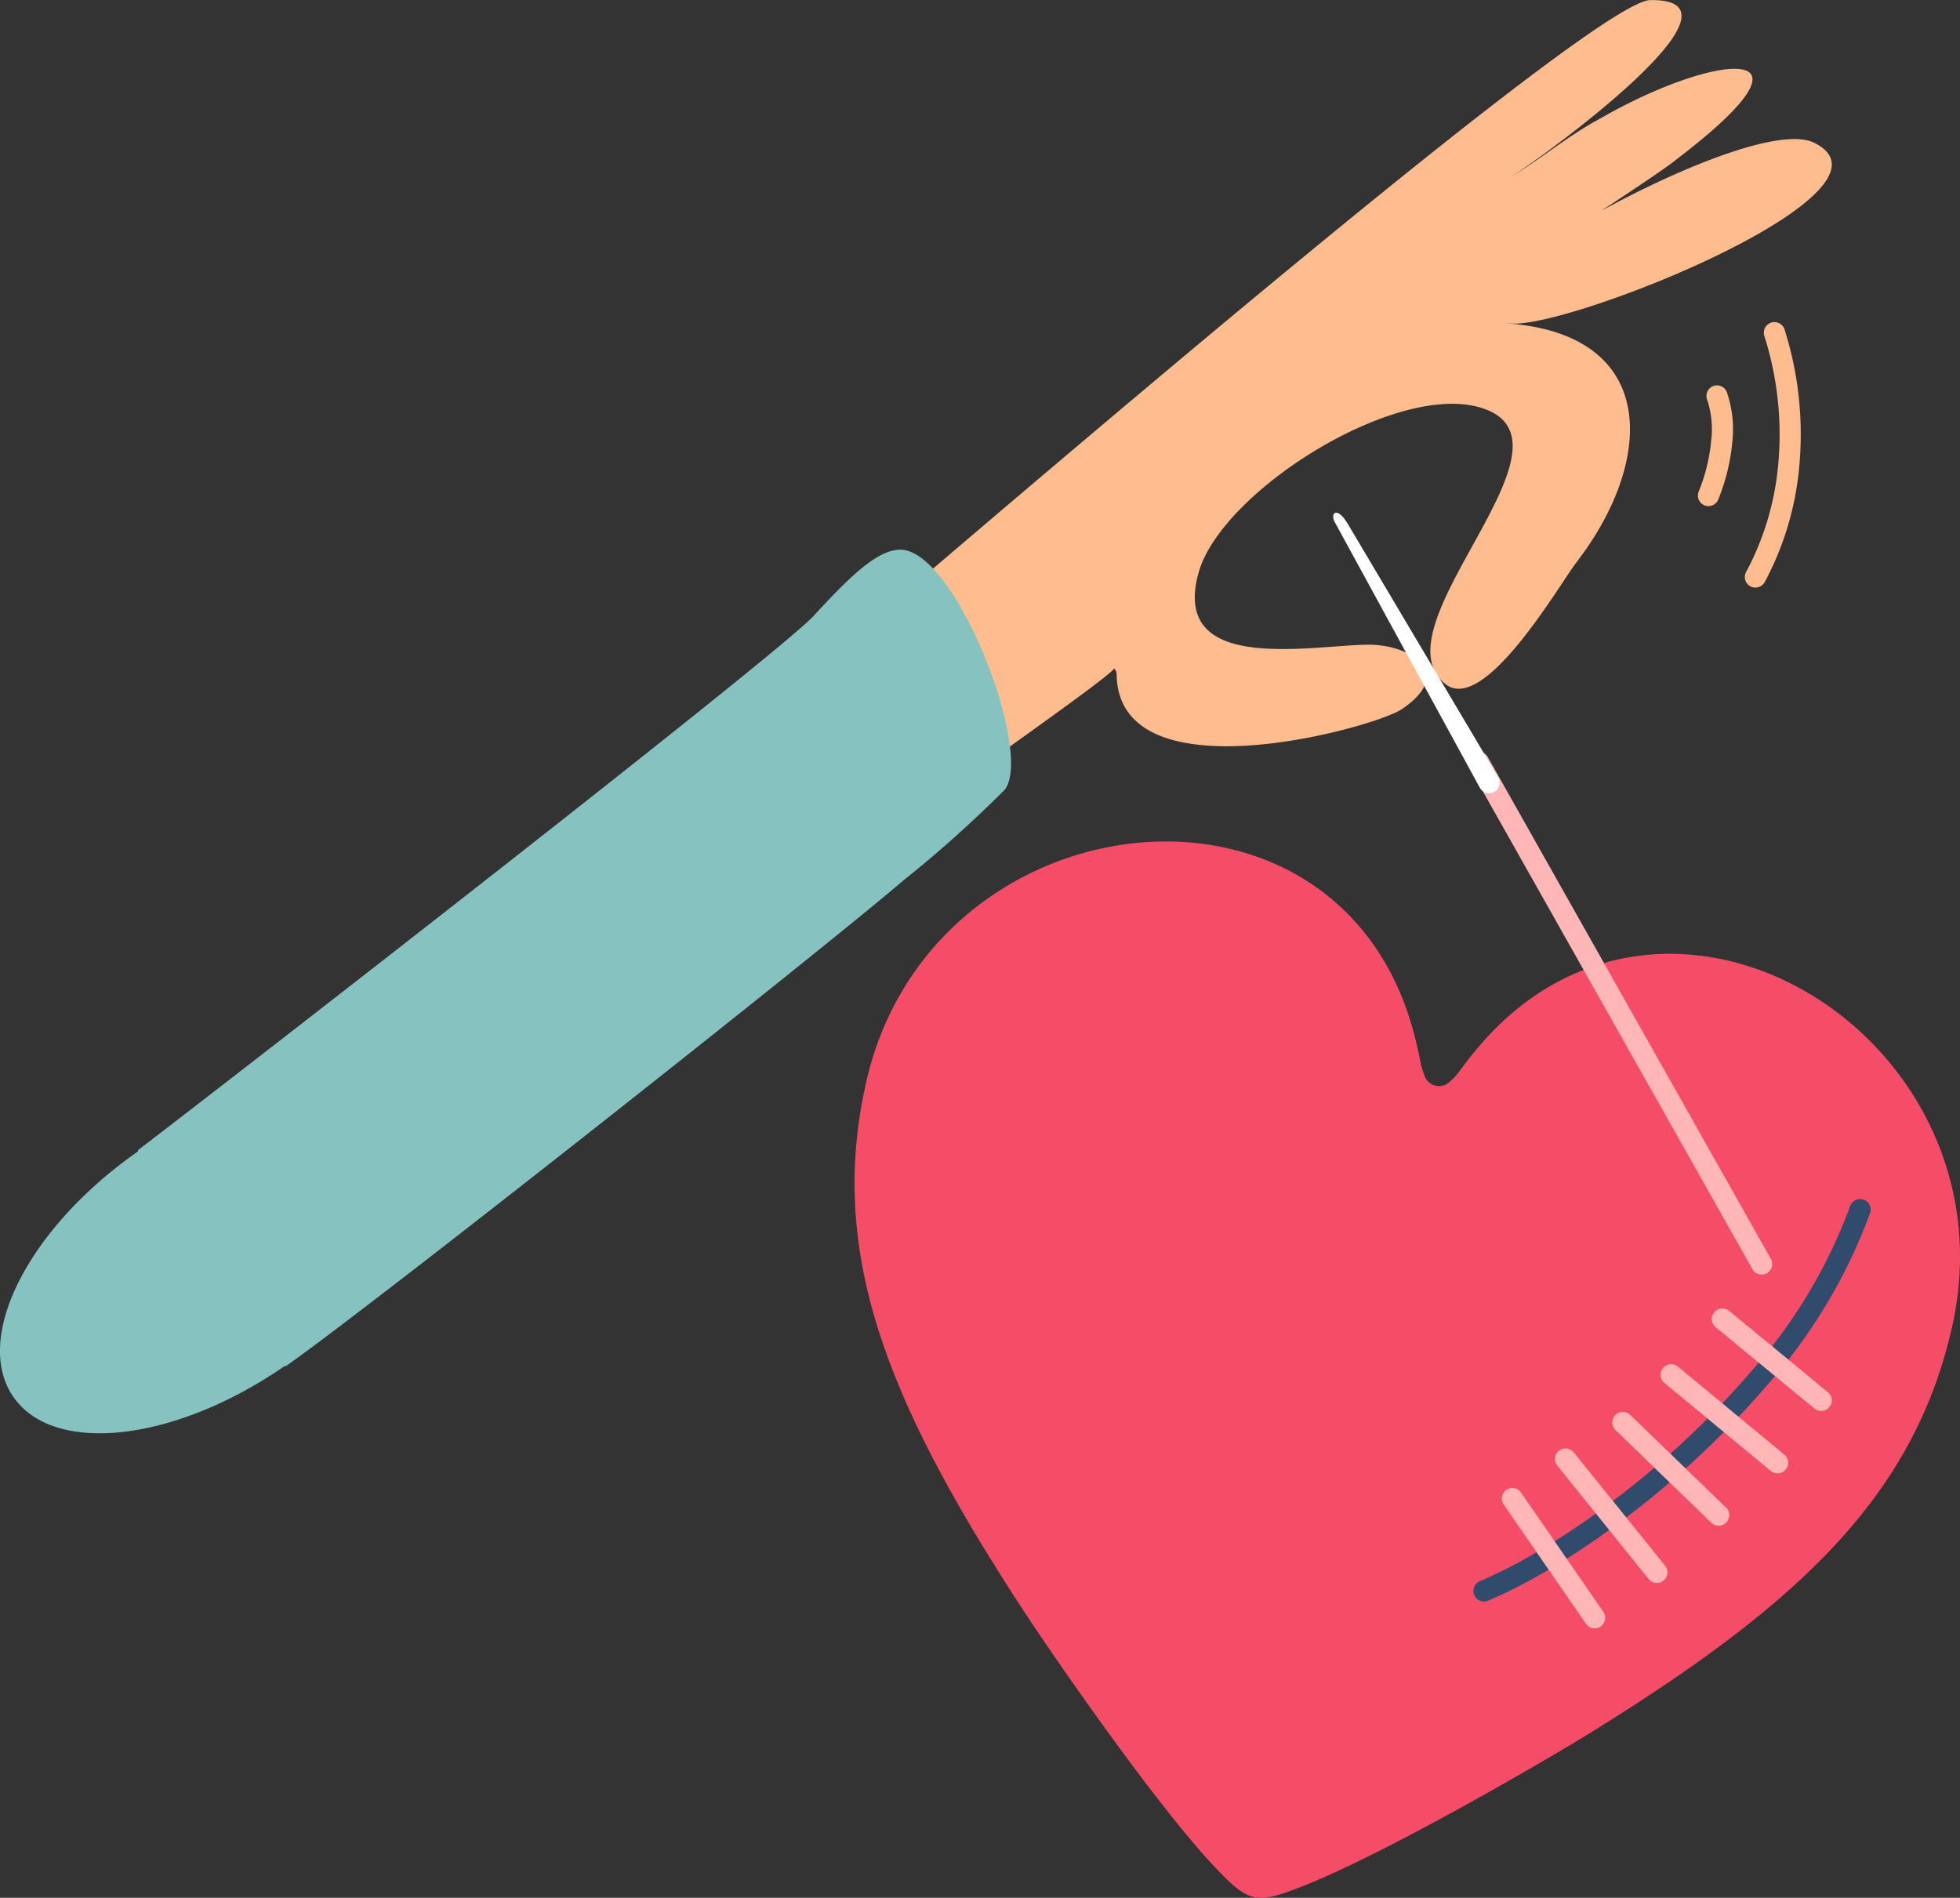
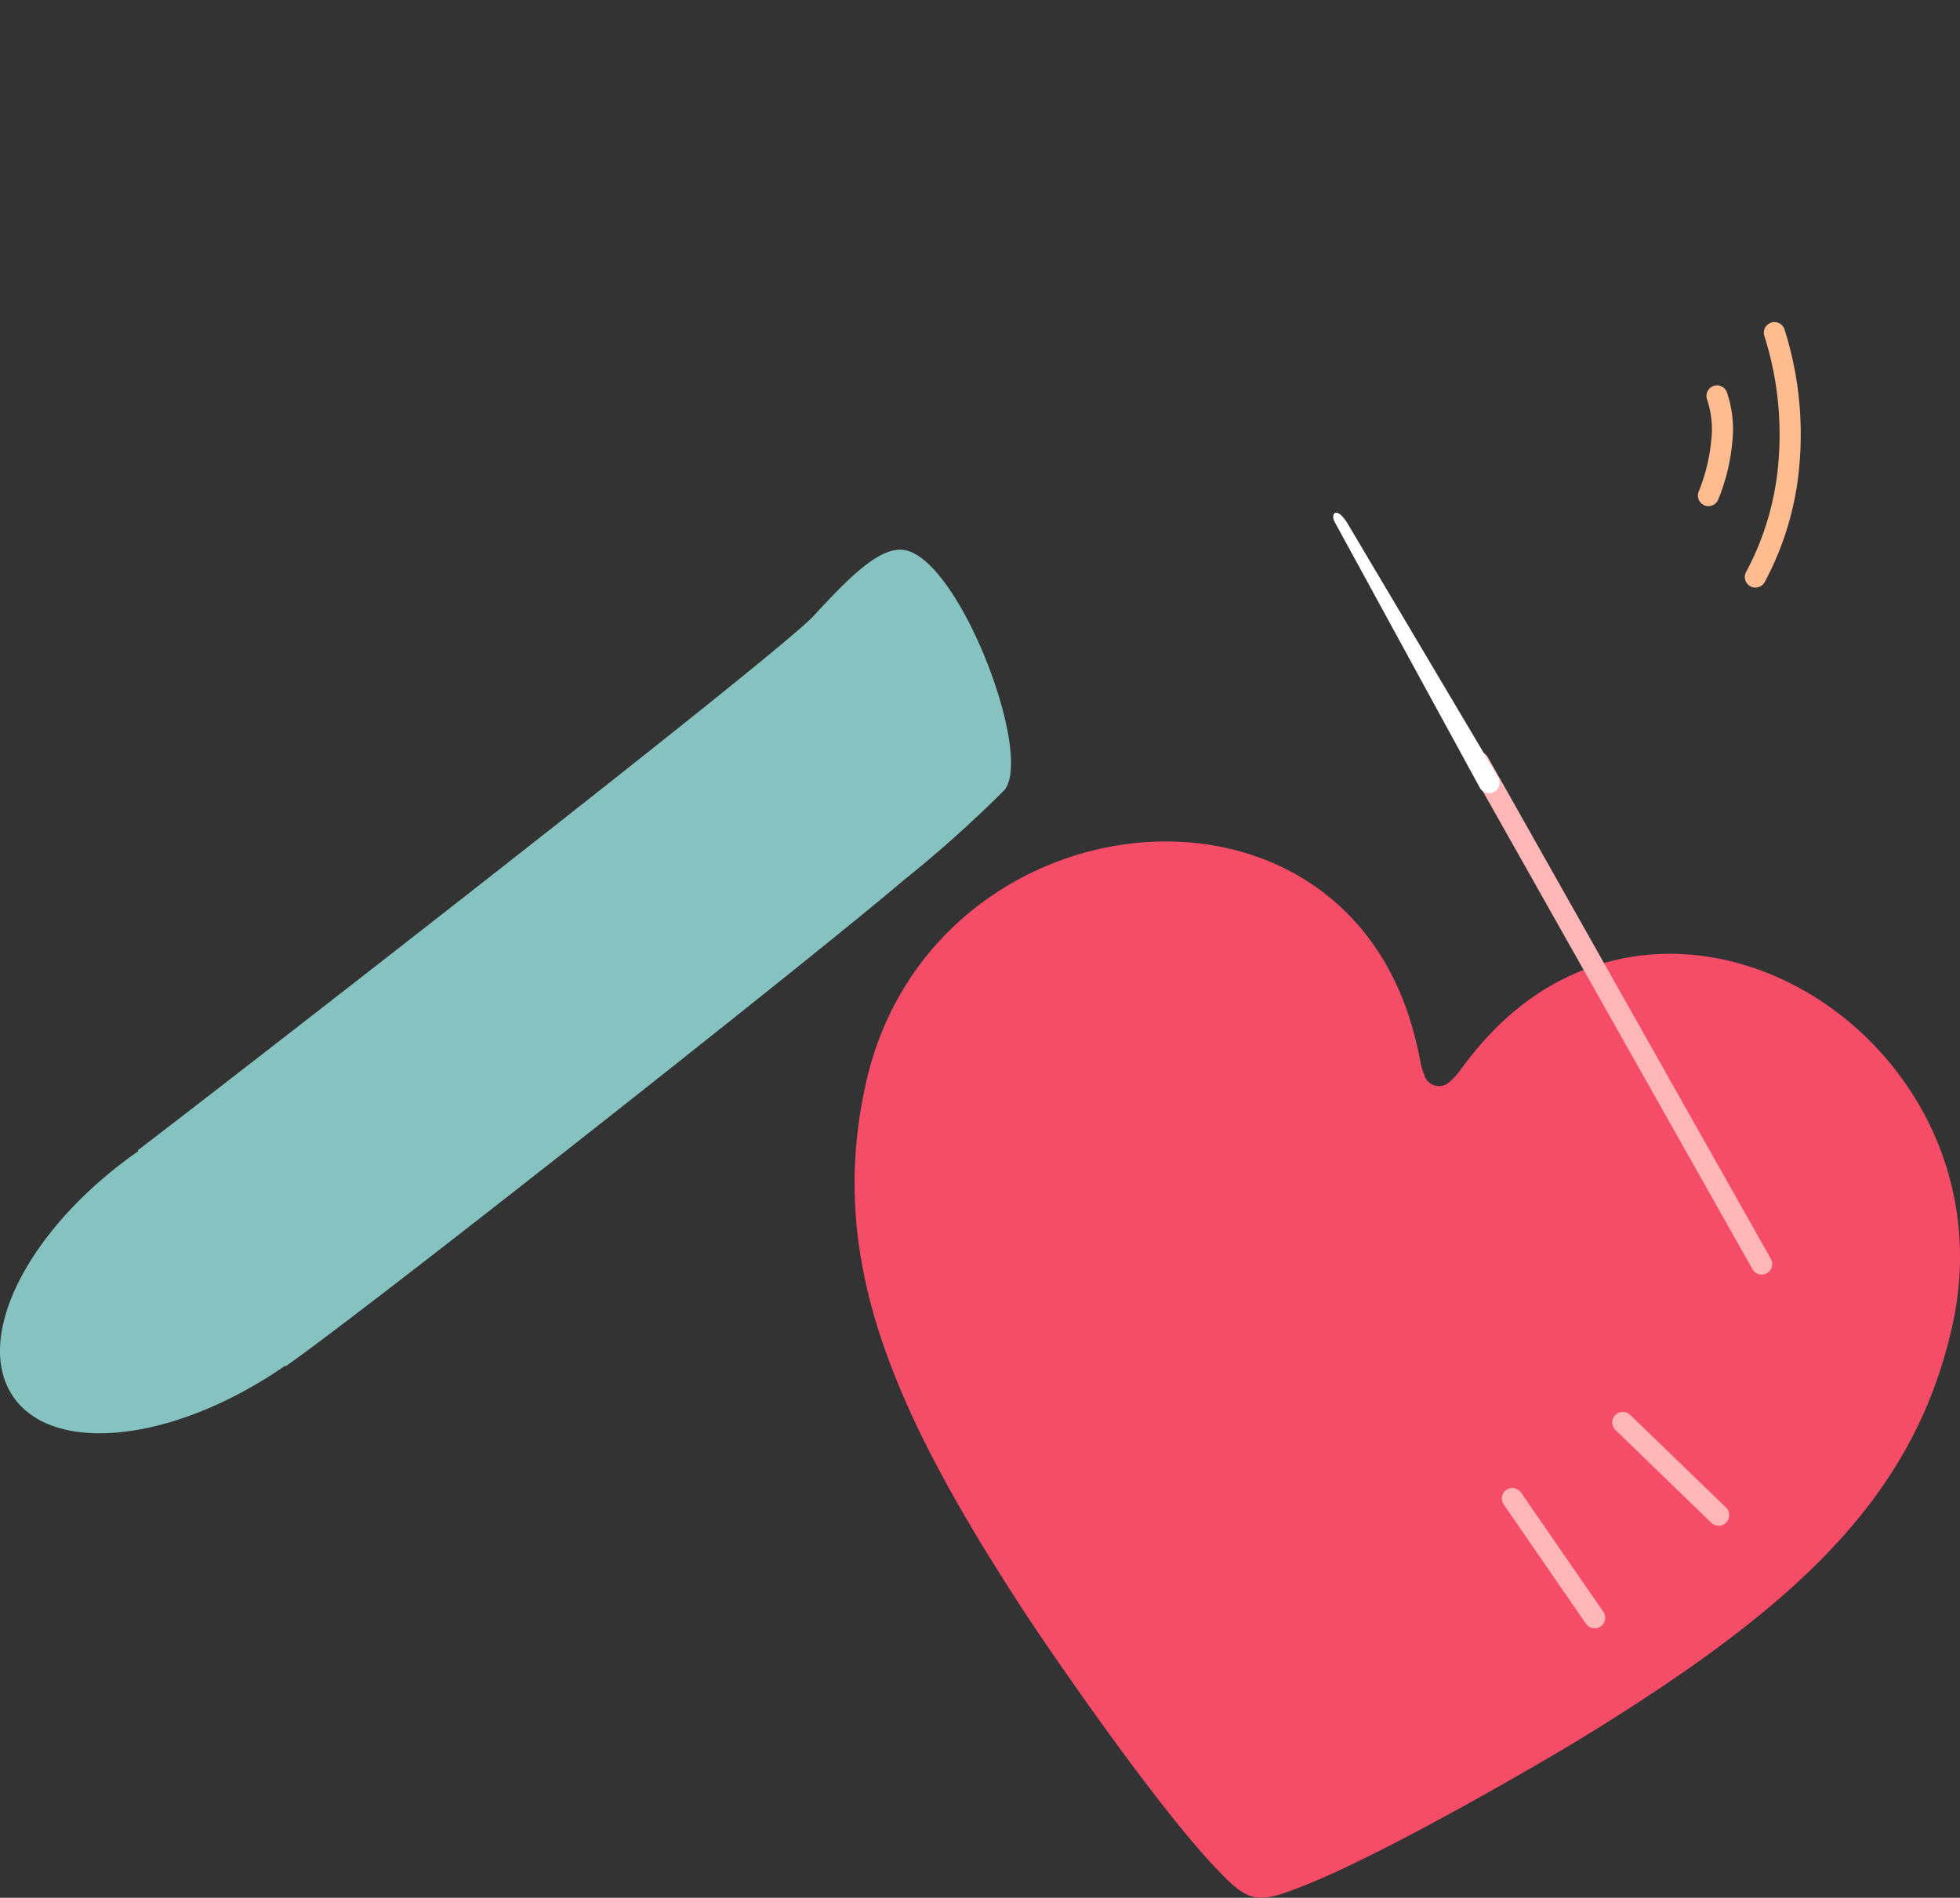
<svg xmlns="http://www.w3.org/2000/svg" width="118.886" height="115.116" viewBox="0 0 118.886 115.116">
  <rect x="0" y="0" width="118.886" height="115.116" fill="#333333" stroke="none" />
  <defs>
    <clipPath id="a">
      <path d="M0,40.371H118.886V-74.745H0Z" transform="translate(0 74.745)" fill="none" />
    </clipPath>
  </defs>
  <g transform="translate(0 74.745)">
    <g transform="translate(0 -74.745)" clip-path="url(#a)">
      <g transform="translate(39.205 0)">
-         <path d="M3.242,14.521c5.287-4.352,47.851-41.348,51.649-41.4,6.832-.1-6.86,9.775-8.509,10.761,1.757-1.049,3.348-2.383,5.1-3.37l.667-.374c6.7-3.775,13.615-4.548,4.734,2.336l-.611.474c-1.254.972-8.035,5.357-8.079,5.41,1.2-1.448,13.561-8.113,16.644-6.581,5.9,2.931-14.483,11.132-18.3,10.966L45.654-7.3c9.772.4,9.626,8.218,4.75,14.537-1,1.3-5.58,9.247-7.938,7.371-4.308-3.425,8.36-14.315,2.5-16.641C39.909-4.038,28.922,2.813,27.5,7.832c-1.743,6.176,6.63,4.443,10.225,4.389,2.535-.037,5.415,1.665,2.1,3.909-1.7,1.147-17.182,5.424-17.3-2.095a.509.509,0,0,0-.151-.371c-.371.591-8.722,6.39-15.039,10.989C-11.44,38.326-8.087,23.845,3.242,14.521" transform="translate(6.002 26.885)" fill="#ffbc8f" />
-       </g>
+         </g>
      <g transform="translate(51.834 51.048)">
        <path d="M9.537,22.221c5.028-1.979,14.647-7.585,17.155-9.128C39.448,5.242,46.586-1.325,48.918-11.719c3.923-17.49-17.271-30.654-28.811-16.864-.382.456-.716.884-1.009,1.283a3.894,3.894,0,0,1-.662.738A.936.936,0,0,1,16.893-27a4.3,4.3,0,0,1-.24-.853c-.094-.485-.213-1.016-.363-1.591-4.545-17.4-29.332-14.545-33.254,2.943-2.33,10.4,1.32,19.382,9.5,31.927C-5.855,7.9.447,17.075,4.148,21.012c2.108,2.242,2.526,2.336,5.389,1.209" transform="translate(17.657 41.14)" fill="#f54c68" />
      </g>
      <g transform="translate(89.374 72.736)">
-         <path d="M8.011.154A.641.641,0,1,1,9.227.56,32.863,32.863,0,0,1,2.973,11.013a55.115,55.115,0,0,1-10.8,9.633C-8.9,21.378-9.969,22.036-11,22.612a30.028,30.028,0,0,1-2.946,1.46.641.641,0,0,1-.839-.342.641.641,0,0,1,.343-.839,28.827,28.827,0,0,0,2.818-1.4c.98-.55,2.013-1.189,3.076-1.908A53.8,53.8,0,0,0,2,10.181,31.578,31.578,0,0,0,8.011.154" transform="translate(14.832 0.285)" fill="#304b6b" />
-       </g>
+         </g>
      <g transform="translate(91.096 90.259)">
        <path d="M.04.352A.64.64,0,0,1,.2-.538a.642.642,0,0,1,.89.163L6.065,6.834a.64.64,0,1,1-1.053.725Z" transform="translate(0.073 0.651)" fill="#ffb6b6" />
      </g>
      <g transform="translate(94.317 87.856)">
-         <path d="M.05.366a.643.643,0,0,1,.1-.9.643.643,0,0,1,.9.1L6.6,6.451a.642.642,0,0,1-1,.805Z" transform="translate(0.092 0.678)" fill="#ffb6b6" />
-       </g>
+         </g>
      <g transform="translate(97.794 85.642)">
        <path d="M.069.387A.642.642,0,0,1,.053-.52.642.642,0,0,1,.96-.536l5.8,5.611A.642.642,0,1,1,5.87,6Z" transform="translate(0.127 0.716)" fill="#ffb6b6" />
      </g>
      <g transform="translate(100.723 82.747)">
-         <path d="M.081.4A.642.642,0,0,1,0-.505.641.641,0,0,1,.9-.591L7.375,4.764a.643.643,0,0,1-.819.99Z" transform="translate(0.151 0.739)" fill="#ffb6b6" />
-       </g>
+         </g>
      <g transform="translate(103.831 79.369)">
-         <path d="M.082.4A.641.641,0,0,1-.006-.5.642.642,0,0,1,.9-.593L6.872,4.328a.641.641,0,1,1-.813.99Z" transform="translate(0.152 0.738)" fill="#ffb6b6" />
-       </g>
+         </g>
      <g transform="translate(89.042 45.593)">
        <path d="M6.441,10.787a.64.64,0,1,1-1.114.63L-11.842-19.015a.641.641,0,0,1,.243-.873.64.64,0,0,1,.872.243Z" transform="translate(11.925 19.971)" fill="#ffb6b6" />
      </g>
      <g transform="translate(80.871 31.102)">
-         <path d="M3.51,5.631a.64.64,0,0,1-1.115.63L-6.4-9.843c-.31-.55.131-1.058.846.2Z" transform="translate(6.498 10.425)" fill="#fff" />
+         <path d="M3.51,5.631a.64.64,0,0,1-1.115.63L-6.4-9.843c-.31-.55.131-1.058.846.2" transform="translate(6.498 10.425)" fill="#fff" />
      </g>
      <g transform="translate(102.985 23.375)">
        <path d="M.2.305A.643.643,0,0,1,.565-.523a.643.643,0,0,1,.829.368,6.966,6.966,0,0,1,.33,3.037A12.156,12.156,0,0,1,.867,6.37.64.64,0,0,1-.317,5.884,10.885,10.885,0,0,0,.447,2.768,5.7,5.7,0,0,0,.2.305" transform="translate(0.365 0.566)" fill="#ffbc8f" />
      </g>
      <g transform="translate(105.835 19.539)">
        <path d="M.415.293A.642.642,0,0,1,1.641-.092,20.987,20.987,0,0,1,2.563,7.85,18.271,18.271,0,0,1,.436,15.229a.643.643,0,0,1-.873.253.644.644,0,0,1-.251-.873A17.011,17.011,0,0,0,1.285,7.75,19.761,19.761,0,0,0,.415.293" transform="translate(0.768 0.542)" fill="#ffbc8f" />
      </g>
      <g transform="translate(0 33.343)">
        <path d="M19.149,0C17.764.009,16.118,1.6,13.9,4.015,11.789,6.324-21.58,32.23-27.081,36.421l.006.074-.034.022c-6.652,4.657-10.018,11.326-7.519,14.894,2.481,3.544,9.815,2.688,16.433-1.887.026-.011.088,0,.108-.017,5.4-3.8,32.435-25.162,37.416-29.433a73.747,73.747,0,0,0,6.162-5.515C27.256,12.262,22.509-.025,19.149,0" transform="translate(35.453 0)" fill="#86c3c0" />
      </g>
    </g>
  </g>
</svg>